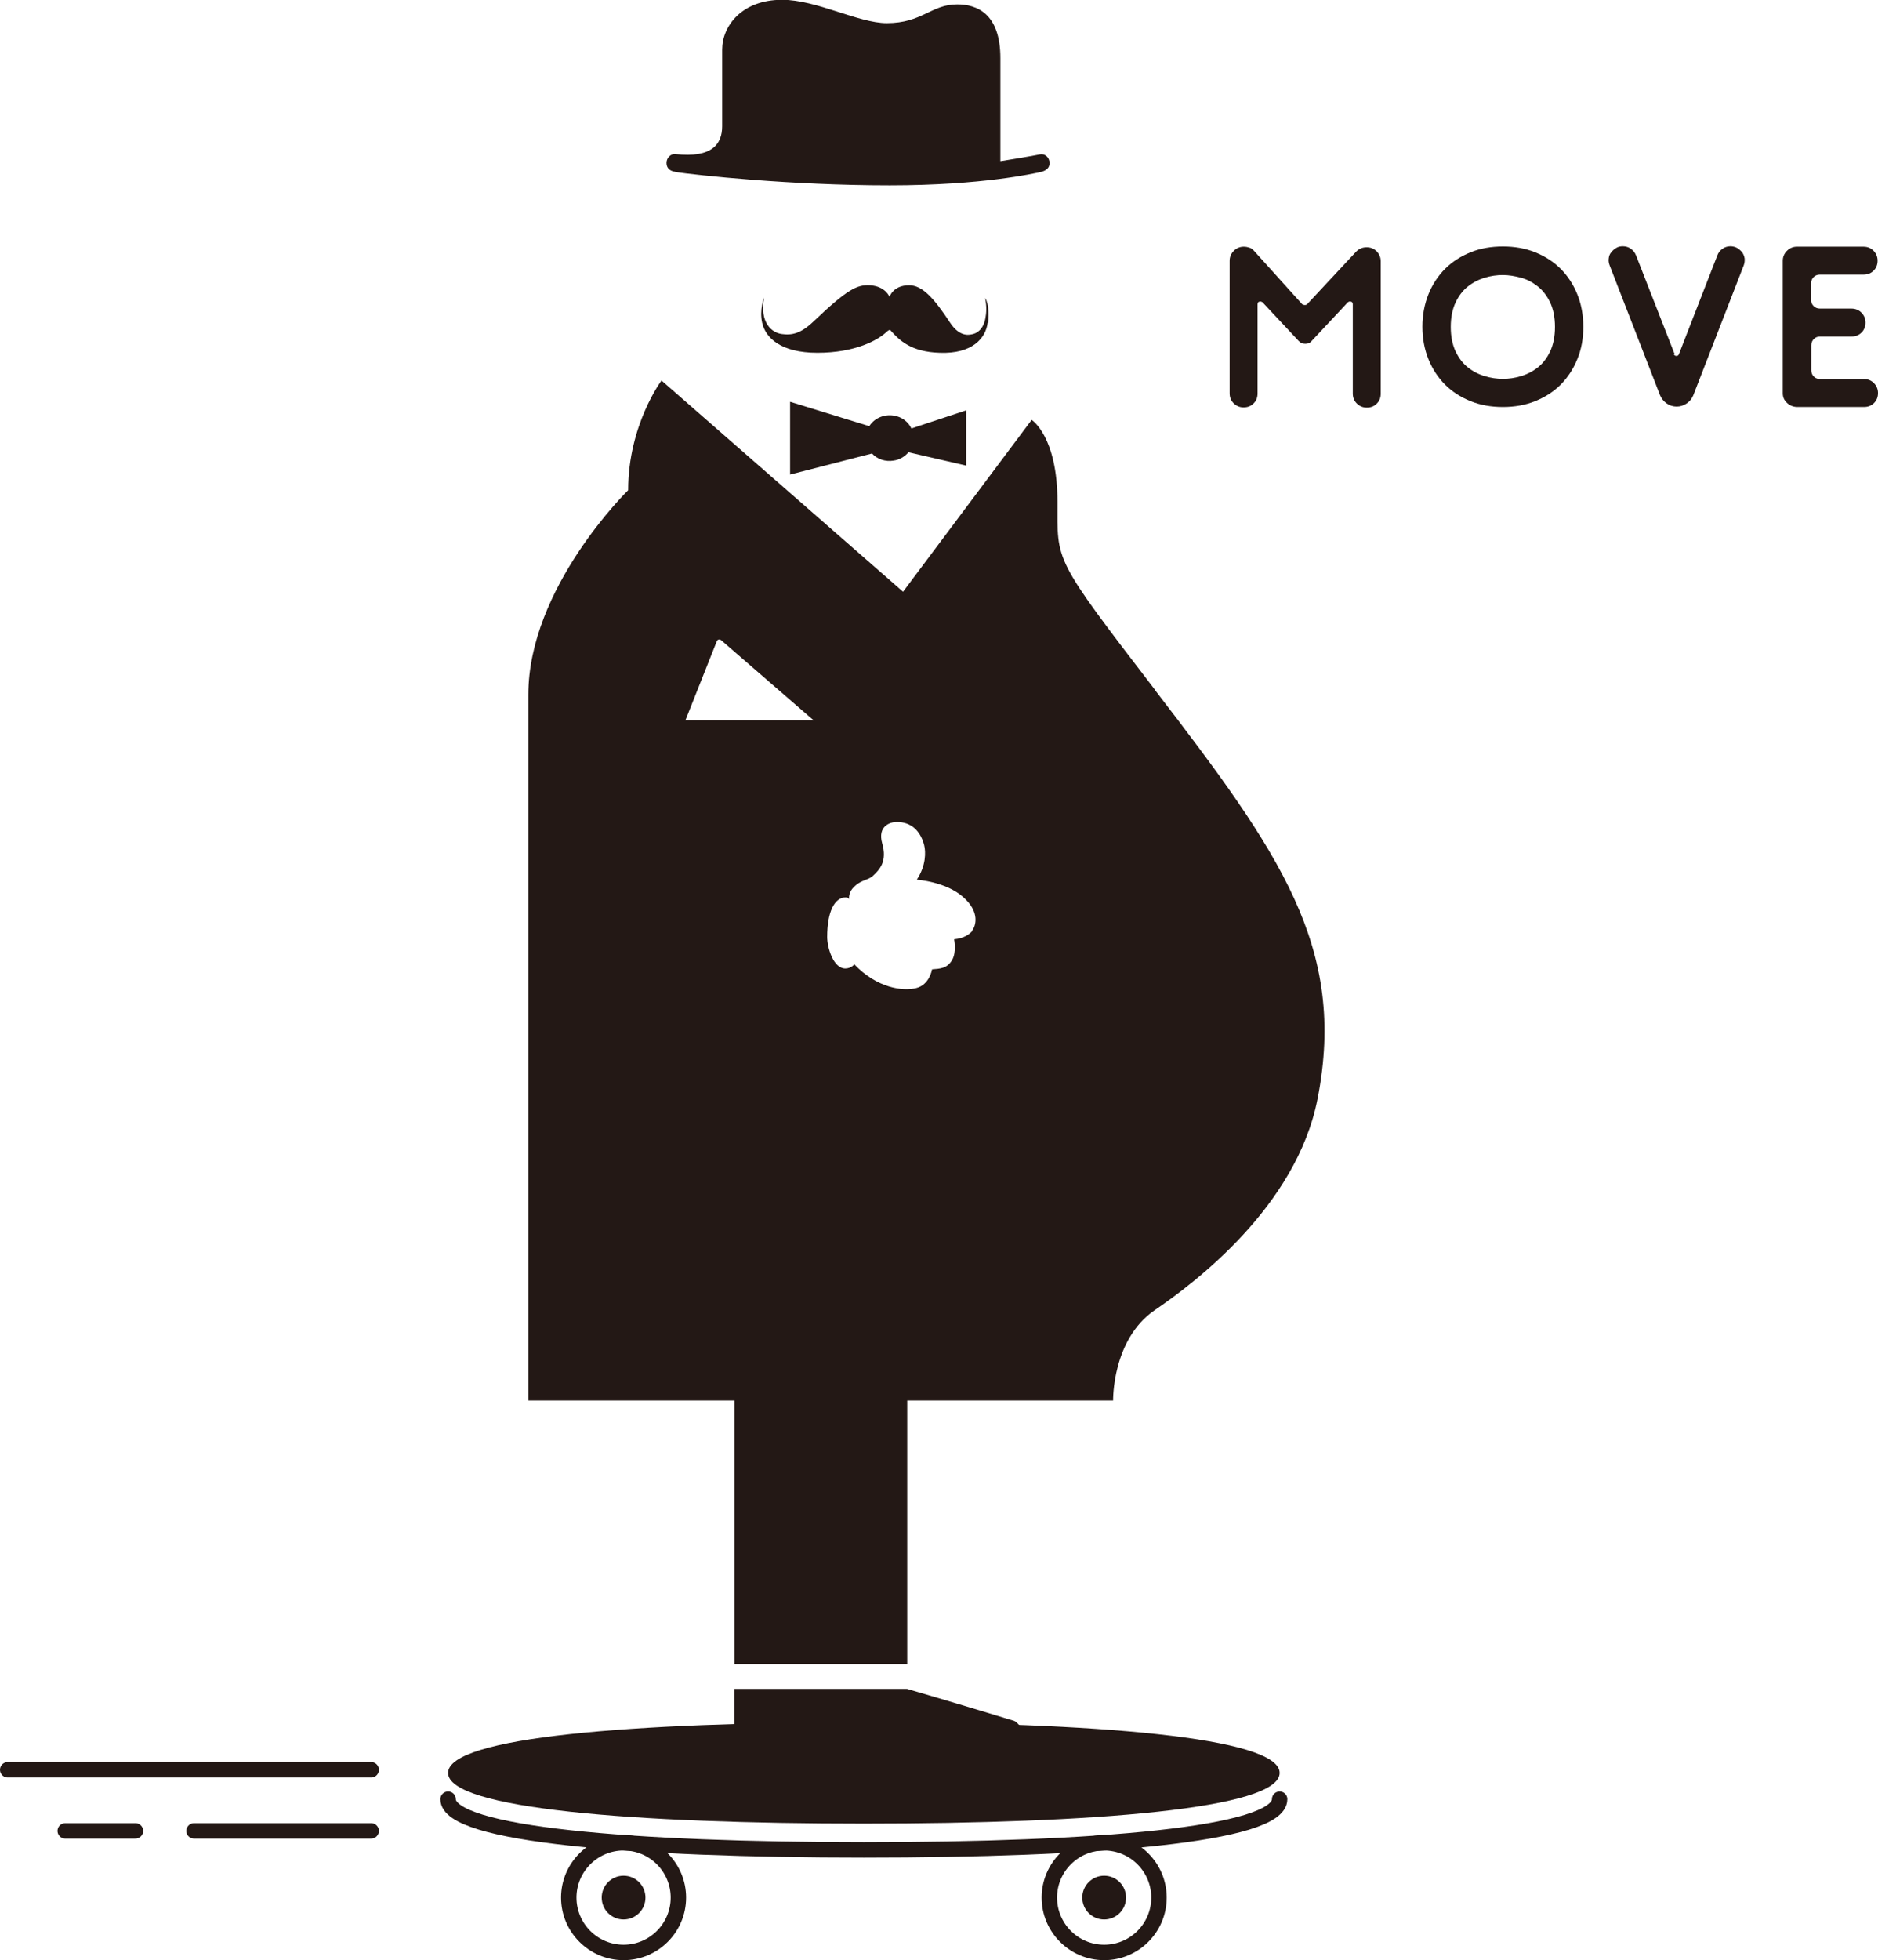
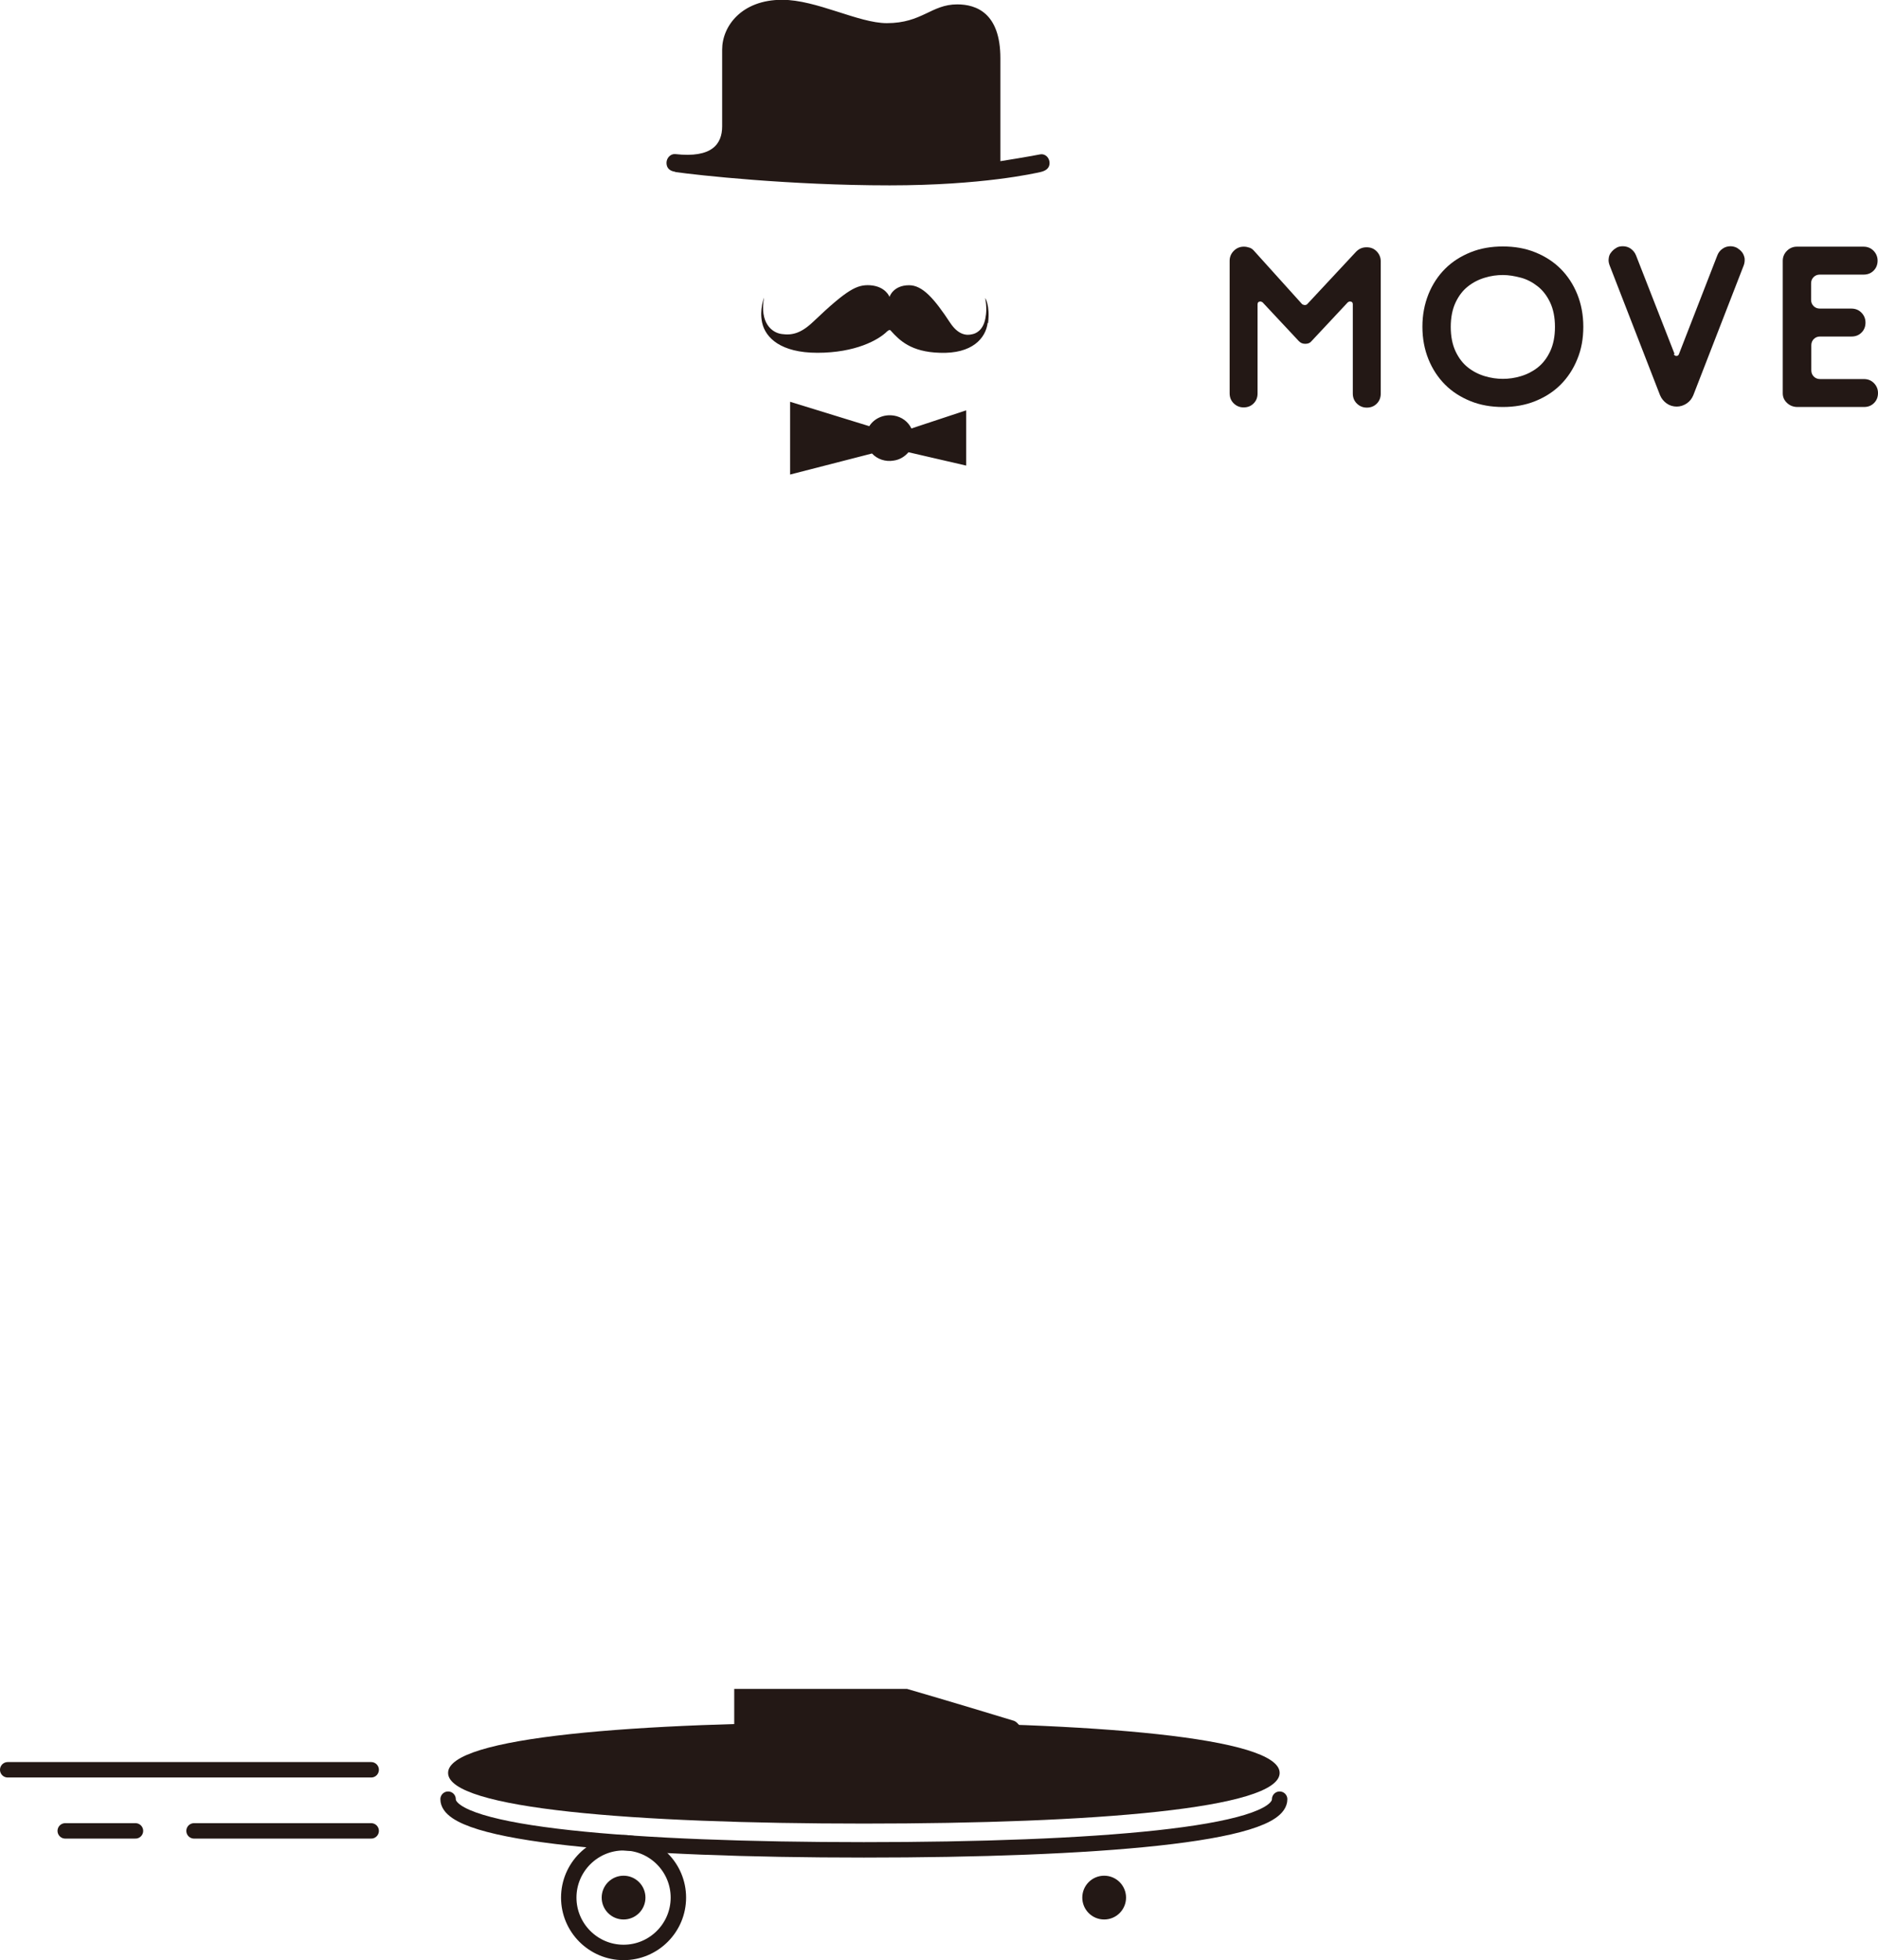
<svg xmlns="http://www.w3.org/2000/svg" id="_レイヤー_2" viewBox="0 0 90.11 94.01">
  <defs>
    <style>.cls-1{fill:none;stroke:#231815;stroke-linecap:round;stroke-width:.74px;}.cls-2{fill:#231815;}</style>
  </defs>
  <g id="_レイヤー_1-2">
    <path class="cls-2" d="M62.48,14.59s.07.04.12.04.09-.01.12-.04l2.35-2.52c.14-.14.3-.21.5-.21s.35.06.48.19c.13.13.2.29.2.48v6.35c0,.19-.06.35-.19.48-.13.13-.29.19-.48.19s-.35-.07-.48-.2c-.13-.13-.19-.29-.19-.48v-4.27c0-.1-.05-.14-.14-.14-.04,0-.07.02-.1.04l-1.74,1.86c-.07.09-.17.13-.3.13s-.22-.04-.31-.13l-1.74-1.86s-.06-.04-.1-.04c-.1,0-.14.05-.14.14v4.27c0,.19-.06.35-.19.48-.13.13-.29.19-.48.19s-.35-.07-.48-.2c-.13-.13-.19-.29-.19-.48v-6.35c0-.19.07-.35.2-.48.13-.13.29-.2.48-.2.1,0,.19.02.28.05s.16.09.22.16l2.3,2.55Z" />
    <path class="cls-2" d="M73.66,12.1c.47.19.88.45,1.22.79.34.34.61.75.8,1.22.19.47.29.99.29,1.56s-.09,1.08-.29,1.56c-.19.47-.46.88-.8,1.22-.34.34-.75.6-1.22.79-.47.19-.99.28-1.55.28s-1.08-.09-1.55-.28c-.47-.19-.88-.45-1.22-.79-.34-.34-.61-.75-.8-1.22-.19-.47-.29-.99-.29-1.56s.1-1.08.29-1.56c.19-.47.46-.88.8-1.22.34-.34.75-.6,1.22-.79.47-.19.99-.28,1.55-.28s1.08.09,1.55.28ZM72.98,18.04c.3-.09.57-.23.81-.42s.44-.45.59-.77c.15-.32.23-.71.23-1.17s-.08-.85-.23-1.17-.35-.58-.59-.77-.51-.34-.81-.42-.59-.13-.87-.13-.58.04-.87.13c-.3.09-.57.23-.81.42-.24.19-.44.45-.59.77s-.23.71-.23,1.17.08.85.23,1.17c.15.32.35.58.59.77.24.19.51.33.81.42.3.09.59.13.87.13s.58-.04.87-.13Z" />
    <path class="cls-2" d="M80.31,16.98c.02.06.07.09.13.09.06,0,.1-.03.12-.09l1.84-4.73c.05-.13.13-.24.25-.32.11-.08.24-.12.38-.12.12,0,.22.03.32.08.09.06.17.12.24.21.06.08.1.18.12.29.01.11,0,.22-.04.33l-2.42,6.23c-.07.17-.17.3-.32.4-.15.1-.31.15-.48.15s-.34-.05-.48-.15-.25-.23-.32-.4l-2.42-6.23c-.04-.11-.06-.22-.04-.33.01-.11.05-.21.12-.29.06-.08.14-.15.24-.21.09-.06.2-.08.32-.08.14,0,.27.04.38.12.11.08.2.19.25.32l1.85,4.73Z" />
    <path class="cls-2" d="M86.25,19.52c-.19,0-.36-.06-.5-.19s-.21-.28-.21-.47v-6.35c0-.19.07-.35.2-.48.13-.13.29-.2.48-.2h3.19c.19,0,.35.06.48.19s.2.29.2.48-.06.35-.19.48c-.13.13-.29.19-.48.19h-2.1c-.12,0-.22.04-.3.12s-.12.18-.12.3v.79c0,.12.04.22.12.3.08.08.18.12.3.12h1.51c.19,0,.35.06.48.19.13.13.2.29.2.48s-.06.35-.19.48c-.13.13-.29.19-.48.19h-1.51c-.12,0-.22.04-.3.12-.08.08-.12.18-.12.3v1.2c0,.12.04.22.12.3.08.08.18.12.3.12h2.1c.19,0,.35.06.48.19s.2.29.2.48-.06.35-.19.48c-.13.13-.29.19-.48.19h-3.19Z" />
    <path class="cls-1" d="M32.55,91.01c0,1.45-1.18,2.63-2.63,2.63s-2.63-1.18-2.63-2.63,1.18-2.63,2.63-2.63,2.63,1.18,2.63,2.63Z" />
-     <path class="cls-1" d="M55.61,91.01c0,1.45-1.18,2.63-2.63,2.63s-2.63-1.18-2.63-2.63,1.18-2.63,2.63-2.63,2.63,1.18,2.63,2.63Z" />
    <path class="cls-2" d="M41.45,87.46c11.02,0,19.95-.71,19.95-2.43,0-1.71-8.93-2.43-19.95-2.43-11.02,0-19.95.71-19.95,2.43s8.93,2.43,19.95,2.43Z" />
    <path class="cls-1" d="M21.5,86.29c0,1.71,8.93,2.43,19.95,2.43s19.95-.71,19.95-2.43" />
    <circle class="cls-2" cx="29.92" cy="91.01" r="1.05" />
    <circle class="cls-2" cx="52.98" cy="91.01" r="1.05" />
    <path class="cls-2" d="M47.41,15.5c.1-.87-.14-1.21-.14-1.21.08.42.06.73.01.98-.11.59-.47.73-.63.76-.27.07-.67.04-1.06-.55-.77-1.17-1.33-1.8-1.97-1.8-.77,0-.94.56-.94.56,0,0-.18-.51-.94-.56-.62-.03-1.07.18-2.73,1.76-.58.55-1.01.65-1.5.58-.47-.06-1.07-.53-.85-1.75,0,0-.23.59-.09,1.21.16.72.89,1.44,2.65,1.44,1.82,0,2.93-.61,3.35-1.03.06-.05.09-.06.11-.06.02,0,.05,0,.08.05.4.44.95,1,2.33,1.04,1.56.06,2.21-.7,2.3-1.44Z" />
-     <path class="cls-2" d="M55.43,33.1c-4.92-6.41-4.69-6.13-4.69-9.02,0-3.17-1.24-3.94-1.24-3.94l-6.17,8.24-11.59-10.13s-1.6,2.13-1.6,5.26c0,0-4.79,4.67-4.79,9.81v33.85s9.89,0,9.89,0v12.64s8.29,0,8.29,0v-12.64h9.88s-.06-2.92,1.99-4.33c1.86-1.27,6.8-4.94,7.82-10.14,1.42-7.26-1.81-11.81-7.79-19.59ZM32.89,34.54l1.5-3.78c.04-.1.14-.12.22-.05l4.42,3.83h-6.15ZM46.65,44.65c-.12.15-.39.35-.87.4,0,0,.13.61-.1,1-.24.4-.57.41-.96.44,0,0-.11.74-.76.9-.65.16-1.88,0-2.97-1.14,0,0-.15.2-.43.2-.58,0-.87-1.01-.87-1.51,0-1.21.35-1.9.89-1.9.13,0,.16.09.16.09,0,0-.04-.27.16-.51.38-.44.7-.37.98-.61.36-.33.69-.72.45-1.56-.24-.85.42-1.01.6-1.02.63-.05,1.19.27,1.41,1.09.09.34.09,1.01-.35,1.67,0,0,1.39.09,2.22.83.84.73.6,1.41.43,1.62Z" />
    <path class="cls-2" d="M48.68,82.54c-2.95-.9-5.16-1.54-5.16-1.54h-8.29s0,2.78,0,2.78c0,.22.18.4.39.4h2.23s.13-.96.96-.96.95.96.95.96h9.84c.11,0,.15-.08.11-.18,0,0-.74-1.37-1.04-1.46Z" />
    <path class="cls-2" d="M32.4,8.25c1.05.15,5.48.64,10.29.64,4.45,0,6.97-.58,7.24-.64.26-.06.43-.19.43-.43s-.19-.45-.43-.42c0,0-.78.15-1.93.33,0-.42,0-1.85,0-4.94,0-2.15-1.14-2.58-2.07-2.58-1.25,0-1.68.9-3.38.9-1.36,0-3.37-1.12-5.02-1.12-1.95,0-2.88,1.27-2.88,2.39,0,.53,0,2.3,0,3.68,0,.85-.49,1.53-2.25,1.33-.23-.02-.42.19-.42.42,0,.23.13.39.42.43ZM34.66,7.64h0s-.01.01-.01.01h.01Z" />
    <path class="cls-2" d="M42.87,19.93c-.47-.07-.93.14-1.16.51l-3.8-1.17v3.49s3.93-1.01,3.93-1.01c.25.27.64.41,1.04.34.29-.04.53-.19.71-.4l2.77.64v-2.65s-2.63.87-2.63.87c-.15-.32-.46-.56-.85-.62Z" />
    <line class="cls-1" x1="17.81" y1="84.88" x2=".37" y2="84.88" />
    <line class="cls-1" x1="17.81" y1="87.81" x2="9.31" y2="87.81" />
    <line class="cls-1" x1="6.5" y1="87.81" x2="3.13" y2="87.81" />
  </g>
</svg>